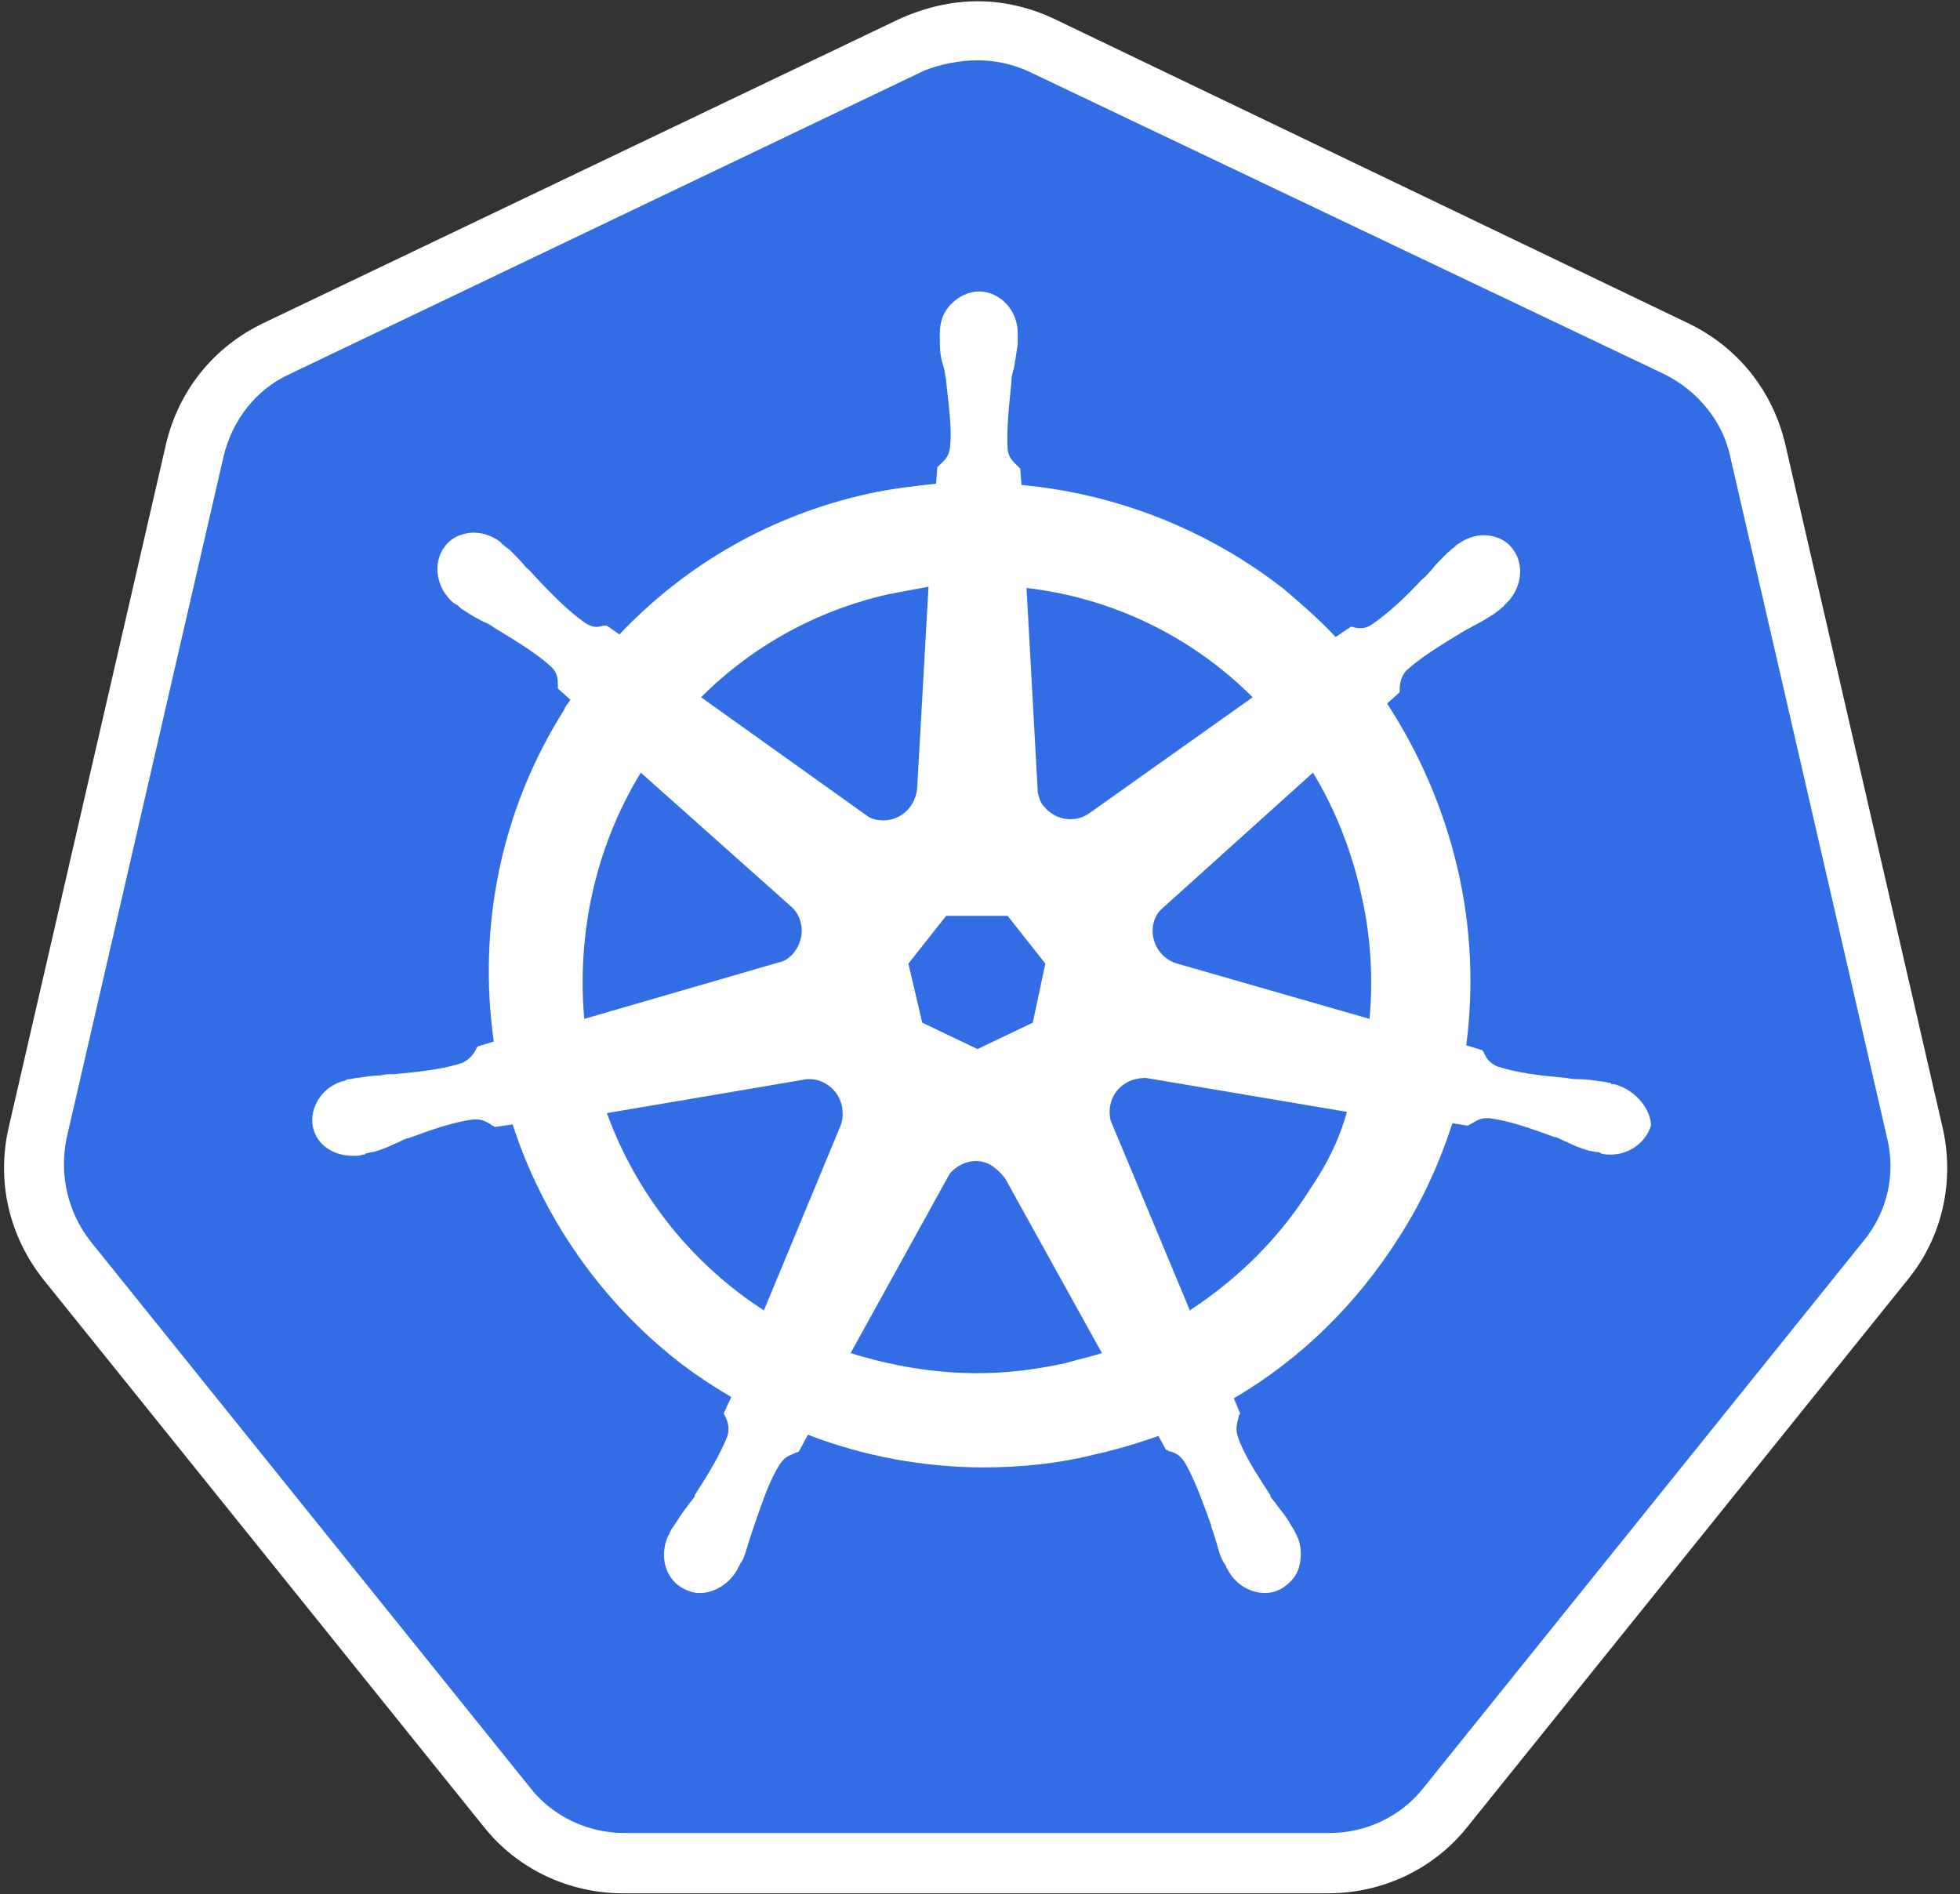
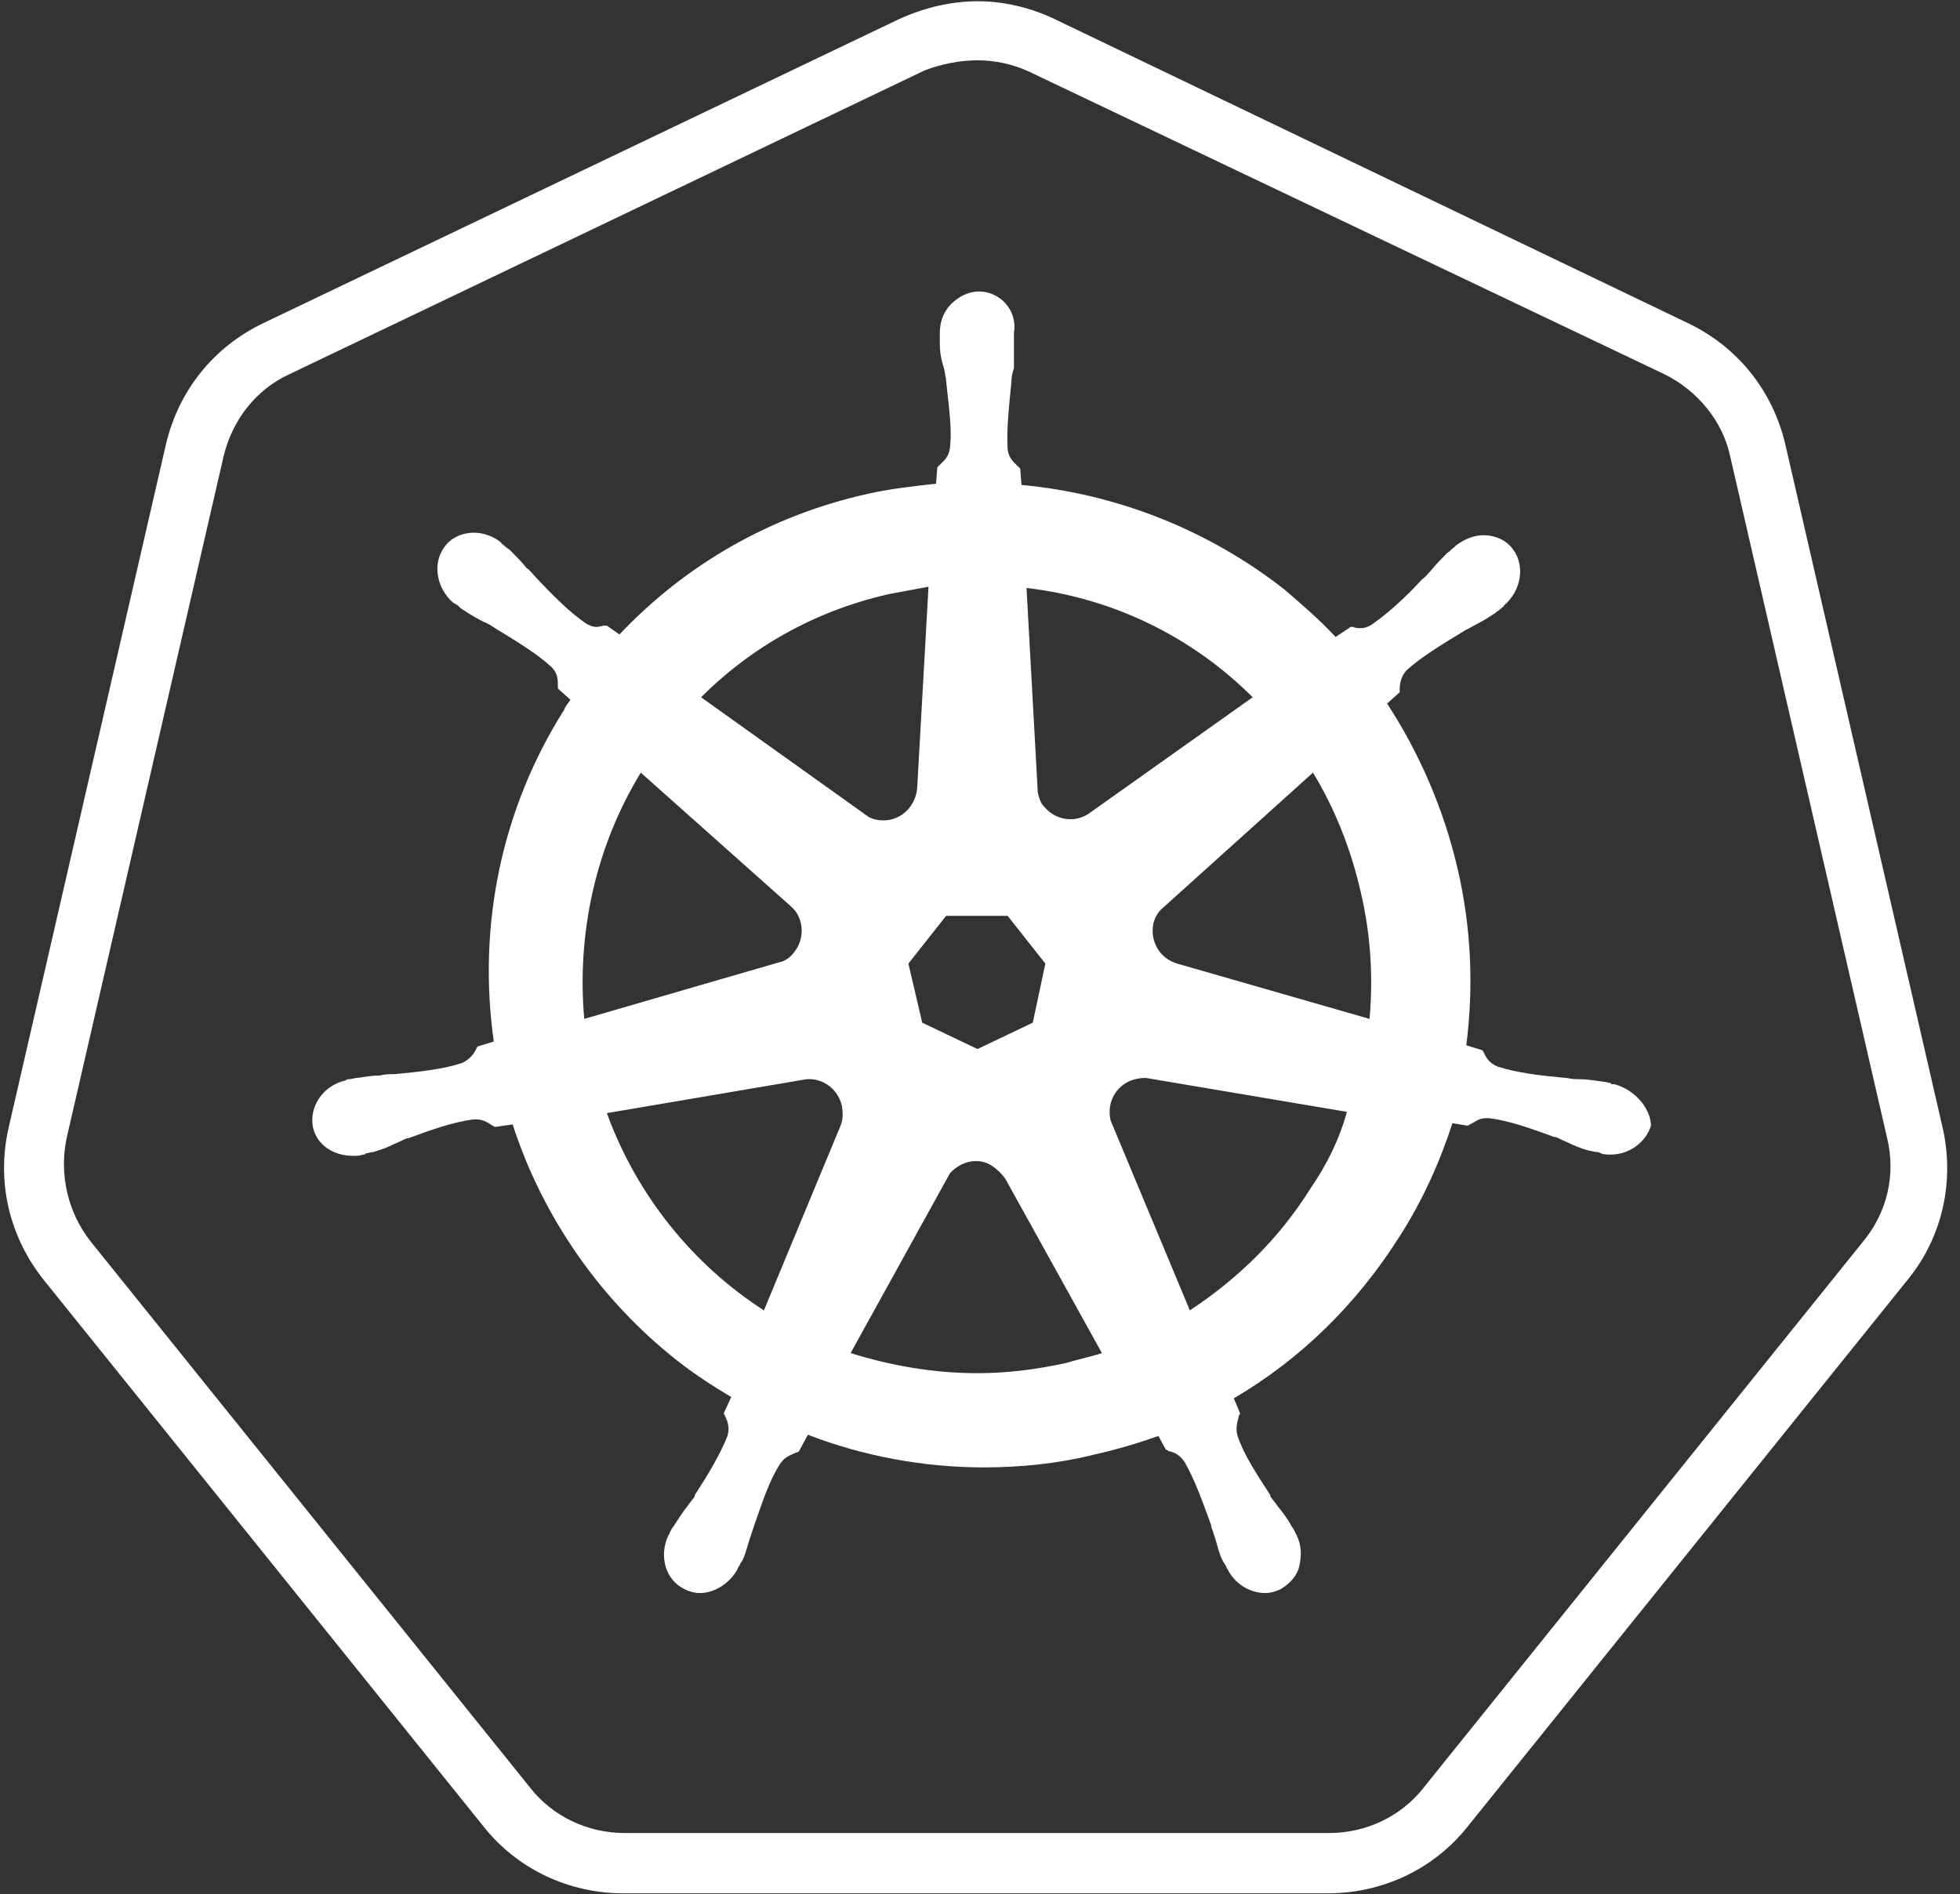
<svg xmlns="http://www.w3.org/2000/svg" width="149" height="144" viewBox="0 0 149 144" fill="none">
  <rect x="0" y="0" width="149" height="144" fill="#333333" stroke="none" />
  <g clip-path="url(#clip0)">
-     <path d="M47.471 141.649C44.032 141.649 40.785 140.121 38.588 137.351L5.158 95.802C2.961 93.032 2.101 89.498 2.961 86.059L14.9 34.195C15.665 30.756 17.957 27.986 21.109 26.458L69.439 3.343C70.968 2.579 72.687 2.197 74.406 2.197C76.125 2.197 77.845 2.579 79.373 3.343L127.704 26.363C130.855 27.891 133.148 30.661 133.912 34.099L145.851 85.964C146.615 89.402 145.851 92.936 143.655 95.706L110.224 137.255C108.027 139.93 104.78 141.554 101.341 141.554L47.471 141.649Z" fill="#326DE6" />
    <path d="M74.311 4.585C75.648 4.585 76.985 4.871 78.227 5.445L126.557 28.464C129.041 29.705 130.951 31.998 131.524 34.672L143.463 86.537C144.132 89.307 143.463 92.172 141.649 94.369L108.218 135.918C106.499 138.115 103.825 139.357 101.055 139.357H47.471C44.701 139.357 42.027 138.115 40.307 135.918L6.877 94.369C5.158 92.172 4.489 89.307 5.062 86.537L17.002 34.672C17.67 31.902 19.485 29.61 21.968 28.464L70.299 5.349C71.541 4.871 72.973 4.585 74.311 4.585ZM74.311 0.096C72.305 0.096 70.299 0.573 68.389 1.433L20.058 24.547C16.238 26.362 13.563 29.705 12.608 33.812L0.669 85.677C-0.287 89.784 0.669 93.987 3.343 97.33L36.773 138.879C39.352 142.126 43.268 143.941 47.375 143.941H100.959C105.066 143.941 108.983 142.126 111.561 138.879L144.992 97.33C147.666 94.082 148.621 89.784 147.666 85.677L135.727 33.812C134.772 29.705 132.097 26.362 128.277 24.547L80.137 1.433C78.322 0.573 76.317 0.096 74.311 0.096Z" fill="white" />
-     <path d="M122.737 82.429C122.641 82.429 122.641 82.429 122.737 82.429H122.641C122.546 82.429 122.45 82.429 122.45 82.334C122.259 82.334 122.068 82.238 121.877 82.238C121.208 82.143 120.635 82.047 120.062 82.047C119.776 82.047 119.489 82.047 119.107 81.951H119.012C117.006 81.76 115.382 81.57 113.854 81.092C113.185 80.805 112.994 80.423 112.803 80.041C112.803 79.946 112.708 79.946 112.708 79.85L111.466 79.468C112.039 75.075 111.848 70.49 110.797 66.001C109.747 61.511 107.932 57.309 105.449 53.488L106.404 52.628V52.437C106.404 51.96 106.499 51.482 106.881 51.005C108.027 49.954 109.46 49.094 111.179 48.044C111.466 47.853 111.752 47.757 112.039 47.566C112.612 47.28 113.09 46.993 113.663 46.611C113.758 46.516 113.949 46.42 114.14 46.229C114.236 46.133 114.331 46.133 114.331 46.038C115.669 44.892 115.955 42.981 115 41.74C114.522 41.071 113.663 40.689 112.803 40.689C112.039 40.689 111.37 40.976 110.702 41.453C110.606 41.549 110.606 41.549 110.511 41.644C110.32 41.74 110.224 41.931 110.033 42.026C109.556 42.504 109.174 42.886 108.792 43.364C108.601 43.554 108.409 43.841 108.123 44.032C106.786 45.465 105.544 46.611 104.302 47.471C104.016 47.662 103.729 47.757 103.443 47.757C103.252 47.757 103.061 47.757 102.87 47.662H102.679L101.532 48.426C100.291 47.089 98.954 45.942 97.616 44.796C91.885 40.307 84.913 37.537 77.654 36.868L77.558 35.627C77.463 35.531 77.463 35.531 77.367 35.436C77.081 35.149 76.698 34.863 76.603 34.194C76.507 32.666 76.698 30.947 76.889 29.036V28.941C76.889 28.654 76.985 28.272 77.081 27.986C77.176 27.413 77.272 26.839 77.367 26.171V25.598V25.311C77.367 23.592 76.03 22.159 74.406 22.159C73.642 22.159 72.878 22.541 72.305 23.114C71.732 23.687 71.445 24.451 71.445 25.311V25.502V26.075C71.445 26.744 71.541 27.317 71.732 27.89C71.827 28.177 71.827 28.463 71.923 28.845V28.941C72.114 30.851 72.4 32.57 72.209 34.099C72.114 34.767 71.732 35.054 71.445 35.34C71.35 35.436 71.35 35.436 71.254 35.531L71.159 36.773C69.439 36.964 67.72 37.155 66.001 37.537C58.646 39.161 52.151 42.886 47.089 48.235L46.134 47.566H45.943C45.752 47.566 45.561 47.662 45.37 47.662C45.083 47.662 44.797 47.566 44.51 47.375C43.268 46.516 42.027 45.274 40.689 43.841C40.498 43.65 40.307 43.364 40.021 43.172C39.639 42.695 39.257 42.313 38.779 41.835C38.684 41.74 38.492 41.644 38.301 41.453C38.206 41.358 38.111 41.358 38.111 41.262C37.537 40.785 36.773 40.498 36.009 40.498C35.15 40.498 34.29 40.88 33.812 41.549C32.857 42.79 33.144 44.701 34.481 45.847C34.576 45.847 34.576 45.942 34.672 45.942C34.863 46.038 34.959 46.229 35.15 46.325C35.723 46.706 36.2 46.993 36.773 47.28C37.06 47.375 37.346 47.566 37.633 47.757C39.352 48.808 40.785 49.667 41.931 50.718C42.409 51.196 42.409 51.673 42.409 52.151V52.342L43.364 53.202C43.173 53.488 42.982 53.679 42.886 53.966C38.111 61.511 36.296 70.394 37.537 79.182L36.296 79.564C36.296 79.659 36.2 79.659 36.2 79.755C36.009 80.137 35.723 80.519 35.15 80.805C33.717 81.283 31.997 81.474 29.992 81.665H29.896C29.61 81.665 29.228 81.665 28.941 81.76C28.368 81.76 27.795 81.856 27.126 81.951C26.935 81.951 26.744 82.047 26.553 82.047C26.458 82.047 26.362 82.047 26.267 82.143C24.547 82.525 23.497 84.148 23.783 85.677C24.07 87.014 25.311 87.874 26.84 87.874C27.126 87.874 27.317 87.874 27.604 87.778C27.699 87.778 27.795 87.778 27.795 87.682C27.986 87.682 28.177 87.587 28.368 87.587C29.037 87.396 29.514 87.205 30.087 86.918C30.374 86.823 30.66 86.632 30.947 86.536H31.042C32.857 85.868 34.481 85.295 36.009 85.103H36.2C36.773 85.103 37.155 85.39 37.442 85.581C37.537 85.581 37.537 85.677 37.633 85.677L38.97 85.486C41.263 92.554 45.656 98.858 51.483 103.442C52.82 104.493 54.157 105.353 55.59 106.212L55.017 107.454C55.017 107.55 55.112 107.55 55.112 107.645C55.303 108.027 55.494 108.505 55.303 109.173C54.73 110.606 53.87 112.039 52.82 113.663V113.758C52.629 114.045 52.438 114.236 52.247 114.522C51.865 115 51.578 115.477 51.196 116.05C51.1 116.146 51.005 116.337 50.91 116.528C50.91 116.623 50.814 116.719 50.814 116.719C50.05 118.343 50.623 120.158 52.056 120.826C52.438 121.017 52.82 121.113 53.202 121.113C54.348 121.113 55.494 120.349 56.067 119.298C56.067 119.202 56.163 119.107 56.163 119.107C56.258 118.916 56.354 118.725 56.449 118.629C56.736 117.961 56.831 117.483 57.022 116.91C57.118 116.623 57.214 116.337 57.309 116.05C57.978 114.14 58.455 112.612 59.315 111.275C59.697 110.702 60.174 110.606 60.556 110.415C60.652 110.415 60.652 110.415 60.748 110.319L61.416 109.078C65.619 110.702 70.204 111.561 74.788 111.561C77.558 111.561 80.424 111.275 83.098 110.606C84.817 110.224 86.441 109.746 88.065 109.173L88.638 110.224C88.733 110.224 88.733 110.224 88.829 110.319C89.306 110.415 89.689 110.606 90.071 111.179C90.835 112.516 91.408 114.14 92.076 115.955V116.05C92.172 116.337 92.267 116.623 92.363 116.91C92.554 117.483 92.65 118.056 92.936 118.629C93.032 118.82 93.127 118.916 93.223 119.107C93.223 119.202 93.318 119.298 93.318 119.298C93.891 120.444 95.037 121.113 96.184 121.113C96.566 121.113 96.948 121.017 97.33 120.826C97.998 120.444 98.571 119.871 98.763 119.107C98.954 118.343 98.954 117.483 98.571 116.719C98.571 116.623 98.476 116.623 98.476 116.528C98.38 116.337 98.285 116.146 98.189 116.05C97.903 115.477 97.521 115 97.139 114.522C96.948 114.236 96.757 114.045 96.566 113.758V113.663C95.515 112.039 94.56 110.606 94.082 109.173C93.891 108.505 94.082 108.123 94.178 107.645C94.178 107.55 94.273 107.55 94.273 107.454L93.796 106.308C98.858 103.347 103.156 99.144 106.404 93.986C108.123 91.312 109.46 88.351 110.415 85.39L111.561 85.581C111.657 85.581 111.657 85.486 111.752 85.486C112.135 85.295 112.421 85.008 112.994 85.008H113.185C114.713 85.199 116.337 85.772 118.152 86.441H118.248C118.534 86.536 118.821 86.727 119.107 86.823C119.68 87.109 120.158 87.3 120.826 87.491C121.017 87.491 121.208 87.587 121.4 87.587C121.495 87.587 121.591 87.587 121.686 87.682C121.973 87.778 122.164 87.778 122.45 87.778C123.883 87.778 125.125 86.823 125.507 85.581C125.507 84.435 124.456 82.907 122.737 82.429ZM78.513 77.749L74.311 79.755L70.108 77.749L69.057 73.26L71.923 69.63H76.603L79.468 73.26L78.513 77.749ZM103.443 67.815C104.207 71.063 104.398 74.31 104.111 77.462L89.498 73.26C88.16 72.878 87.396 71.54 87.683 70.203C87.778 69.821 87.969 69.439 88.256 69.153L99.813 58.741C101.437 61.416 102.679 64.472 103.443 67.815ZM95.228 53.011L82.716 61.893C81.665 62.562 80.233 62.371 79.373 61.32C79.086 61.034 78.991 60.652 78.895 60.27L78.036 44.701C84.626 45.465 90.644 48.426 95.228 53.011ZM67.529 45.178C68.58 44.987 69.535 44.796 70.586 44.605L69.726 59.888C69.63 61.225 68.58 62.371 67.147 62.371C66.765 62.371 66.287 62.276 66.001 62.084L53.297 53.011C57.214 49.094 62.085 46.42 67.529 45.178ZM48.713 58.741L60.079 68.866C61.13 69.726 61.225 71.349 60.365 72.4C60.079 72.782 59.697 73.069 59.219 73.164L44.414 77.462C43.841 70.967 45.274 64.377 48.713 58.741ZM46.134 84.626L61.321 82.047C62.562 81.951 63.709 82.811 63.995 84.053C64.091 84.626 64.091 85.103 63.9 85.581L58.073 99.622C52.724 96.183 48.426 90.93 46.134 84.626ZM80.997 103.633C78.8 104.111 76.603 104.398 74.311 104.398C70.968 104.398 67.72 103.824 64.664 102.869L72.209 89.211C72.973 88.351 74.215 87.969 75.266 88.542C75.743 88.829 76.125 89.211 76.412 89.593L83.767 102.869C82.907 103.156 81.952 103.347 80.997 103.633ZM99.622 90.357C97.234 94.177 94.082 97.234 90.453 99.622L84.435 85.199C84.149 84.053 84.626 82.811 85.772 82.238C86.154 82.047 86.632 81.951 87.11 81.951L102.392 84.53C101.819 86.632 100.864 88.542 99.622 90.357Z" fill="white" />
+     <path d="M122.737 82.429C122.641 82.429 122.641 82.429 122.737 82.429H122.641C122.546 82.429 122.45 82.429 122.45 82.334C122.259 82.334 122.068 82.238 121.877 82.238C121.208 82.143 120.635 82.047 120.062 82.047C119.776 82.047 119.489 82.047 119.107 81.951H119.012C117.006 81.76 115.382 81.57 113.854 81.092C113.185 80.805 112.994 80.423 112.803 80.041C112.803 79.946 112.708 79.946 112.708 79.85L111.466 79.468C112.039 75.075 111.848 70.49 110.797 66.001C109.747 61.511 107.932 57.309 105.449 53.488L106.404 52.628V52.437C106.404 51.96 106.499 51.482 106.881 51.005C108.027 49.954 109.46 49.094 111.179 48.044C111.466 47.853 111.752 47.757 112.039 47.566C112.612 47.28 113.09 46.993 113.663 46.611C113.758 46.516 113.949 46.42 114.14 46.229C114.236 46.133 114.331 46.133 114.331 46.038C115.669 44.892 115.955 42.981 115 41.74C114.522 41.071 113.663 40.689 112.803 40.689C112.039 40.689 111.37 40.976 110.702 41.453C110.606 41.549 110.606 41.549 110.511 41.644C110.32 41.74 110.224 41.931 110.033 42.026C109.556 42.504 109.174 42.886 108.792 43.364C108.601 43.554 108.409 43.841 108.123 44.032C106.786 45.465 105.544 46.611 104.302 47.471C104.016 47.662 103.729 47.757 103.443 47.757C103.252 47.757 103.061 47.757 102.87 47.662H102.679L101.532 48.426C100.291 47.089 98.954 45.942 97.616 44.796C91.885 40.307 84.913 37.537 77.654 36.868L77.558 35.627C77.463 35.531 77.463 35.531 77.367 35.436C77.081 35.149 76.698 34.863 76.603 34.194C76.507 32.666 76.698 30.947 76.889 29.036V28.941C76.889 28.654 76.985 28.272 77.081 27.986V25.598V25.311C77.367 23.592 76.03 22.159 74.406 22.159C73.642 22.159 72.878 22.541 72.305 23.114C71.732 23.687 71.445 24.451 71.445 25.311V25.502V26.075C71.445 26.744 71.541 27.317 71.732 27.89C71.827 28.177 71.827 28.463 71.923 28.845V28.941C72.114 30.851 72.4 32.57 72.209 34.099C72.114 34.767 71.732 35.054 71.445 35.34C71.35 35.436 71.35 35.436 71.254 35.531L71.159 36.773C69.439 36.964 67.72 37.155 66.001 37.537C58.646 39.161 52.151 42.886 47.089 48.235L46.134 47.566H45.943C45.752 47.566 45.561 47.662 45.37 47.662C45.083 47.662 44.797 47.566 44.51 47.375C43.268 46.516 42.027 45.274 40.689 43.841C40.498 43.65 40.307 43.364 40.021 43.172C39.639 42.695 39.257 42.313 38.779 41.835C38.684 41.74 38.492 41.644 38.301 41.453C38.206 41.358 38.111 41.358 38.111 41.262C37.537 40.785 36.773 40.498 36.009 40.498C35.15 40.498 34.29 40.88 33.812 41.549C32.857 42.79 33.144 44.701 34.481 45.847C34.576 45.847 34.576 45.942 34.672 45.942C34.863 46.038 34.959 46.229 35.15 46.325C35.723 46.706 36.2 46.993 36.773 47.28C37.06 47.375 37.346 47.566 37.633 47.757C39.352 48.808 40.785 49.667 41.931 50.718C42.409 51.196 42.409 51.673 42.409 52.151V52.342L43.364 53.202C43.173 53.488 42.982 53.679 42.886 53.966C38.111 61.511 36.296 70.394 37.537 79.182L36.296 79.564C36.296 79.659 36.2 79.659 36.2 79.755C36.009 80.137 35.723 80.519 35.15 80.805C33.717 81.283 31.997 81.474 29.992 81.665H29.896C29.61 81.665 29.228 81.665 28.941 81.76C28.368 81.76 27.795 81.856 27.126 81.951C26.935 81.951 26.744 82.047 26.553 82.047C26.458 82.047 26.362 82.047 26.267 82.143C24.547 82.525 23.497 84.148 23.783 85.677C24.07 87.014 25.311 87.874 26.84 87.874C27.126 87.874 27.317 87.874 27.604 87.778C27.699 87.778 27.795 87.778 27.795 87.682C27.986 87.682 28.177 87.587 28.368 87.587C29.037 87.396 29.514 87.205 30.087 86.918C30.374 86.823 30.66 86.632 30.947 86.536H31.042C32.857 85.868 34.481 85.295 36.009 85.103H36.2C36.773 85.103 37.155 85.39 37.442 85.581C37.537 85.581 37.537 85.677 37.633 85.677L38.97 85.486C41.263 92.554 45.656 98.858 51.483 103.442C52.82 104.493 54.157 105.353 55.59 106.212L55.017 107.454C55.017 107.55 55.112 107.55 55.112 107.645C55.303 108.027 55.494 108.505 55.303 109.173C54.73 110.606 53.87 112.039 52.82 113.663V113.758C52.629 114.045 52.438 114.236 52.247 114.522C51.865 115 51.578 115.477 51.196 116.05C51.1 116.146 51.005 116.337 50.91 116.528C50.91 116.623 50.814 116.719 50.814 116.719C50.05 118.343 50.623 120.158 52.056 120.826C52.438 121.017 52.82 121.113 53.202 121.113C54.348 121.113 55.494 120.349 56.067 119.298C56.067 119.202 56.163 119.107 56.163 119.107C56.258 118.916 56.354 118.725 56.449 118.629C56.736 117.961 56.831 117.483 57.022 116.91C57.118 116.623 57.214 116.337 57.309 116.05C57.978 114.14 58.455 112.612 59.315 111.275C59.697 110.702 60.174 110.606 60.556 110.415C60.652 110.415 60.652 110.415 60.748 110.319L61.416 109.078C65.619 110.702 70.204 111.561 74.788 111.561C77.558 111.561 80.424 111.275 83.098 110.606C84.817 110.224 86.441 109.746 88.065 109.173L88.638 110.224C88.733 110.224 88.733 110.224 88.829 110.319C89.306 110.415 89.689 110.606 90.071 111.179C90.835 112.516 91.408 114.14 92.076 115.955V116.05C92.172 116.337 92.267 116.623 92.363 116.91C92.554 117.483 92.65 118.056 92.936 118.629C93.032 118.82 93.127 118.916 93.223 119.107C93.223 119.202 93.318 119.298 93.318 119.298C93.891 120.444 95.037 121.113 96.184 121.113C96.566 121.113 96.948 121.017 97.33 120.826C97.998 120.444 98.571 119.871 98.763 119.107C98.954 118.343 98.954 117.483 98.571 116.719C98.571 116.623 98.476 116.623 98.476 116.528C98.38 116.337 98.285 116.146 98.189 116.05C97.903 115.477 97.521 115 97.139 114.522C96.948 114.236 96.757 114.045 96.566 113.758V113.663C95.515 112.039 94.56 110.606 94.082 109.173C93.891 108.505 94.082 108.123 94.178 107.645C94.178 107.55 94.273 107.55 94.273 107.454L93.796 106.308C98.858 103.347 103.156 99.144 106.404 93.986C108.123 91.312 109.46 88.351 110.415 85.39L111.561 85.581C111.657 85.581 111.657 85.486 111.752 85.486C112.135 85.295 112.421 85.008 112.994 85.008H113.185C114.713 85.199 116.337 85.772 118.152 86.441H118.248C118.534 86.536 118.821 86.727 119.107 86.823C119.68 87.109 120.158 87.3 120.826 87.491C121.017 87.491 121.208 87.587 121.4 87.587C121.495 87.587 121.591 87.587 121.686 87.682C121.973 87.778 122.164 87.778 122.45 87.778C123.883 87.778 125.125 86.823 125.507 85.581C125.507 84.435 124.456 82.907 122.737 82.429ZM78.513 77.749L74.311 79.755L70.108 77.749L69.057 73.26L71.923 69.63H76.603L79.468 73.26L78.513 77.749ZM103.443 67.815C104.207 71.063 104.398 74.31 104.111 77.462L89.498 73.26C88.16 72.878 87.396 71.54 87.683 70.203C87.778 69.821 87.969 69.439 88.256 69.153L99.813 58.741C101.437 61.416 102.679 64.472 103.443 67.815ZM95.228 53.011L82.716 61.893C81.665 62.562 80.233 62.371 79.373 61.32C79.086 61.034 78.991 60.652 78.895 60.27L78.036 44.701C84.626 45.465 90.644 48.426 95.228 53.011ZM67.529 45.178C68.58 44.987 69.535 44.796 70.586 44.605L69.726 59.888C69.63 61.225 68.58 62.371 67.147 62.371C66.765 62.371 66.287 62.276 66.001 62.084L53.297 53.011C57.214 49.094 62.085 46.42 67.529 45.178ZM48.713 58.741L60.079 68.866C61.13 69.726 61.225 71.349 60.365 72.4C60.079 72.782 59.697 73.069 59.219 73.164L44.414 77.462C43.841 70.967 45.274 64.377 48.713 58.741ZM46.134 84.626L61.321 82.047C62.562 81.951 63.709 82.811 63.995 84.053C64.091 84.626 64.091 85.103 63.9 85.581L58.073 99.622C52.724 96.183 48.426 90.93 46.134 84.626ZM80.997 103.633C78.8 104.111 76.603 104.398 74.311 104.398C70.968 104.398 67.72 103.824 64.664 102.869L72.209 89.211C72.973 88.351 74.215 87.969 75.266 88.542C75.743 88.829 76.125 89.211 76.412 89.593L83.767 102.869C82.907 103.156 81.952 103.347 80.997 103.633ZM99.622 90.357C97.234 94.177 94.082 97.234 90.453 99.622L84.435 85.199C84.149 84.053 84.626 82.811 85.772 82.238C86.154 82.047 86.632 81.951 87.11 81.951L102.392 84.53C101.819 86.632 100.864 88.542 99.622 90.357Z" fill="white" />
  </g>
  <defs>
    <clipPath id="clip0">
      <rect width="148.048" height="144" fill="white" />
    </clipPath>
  </defs>
</svg>